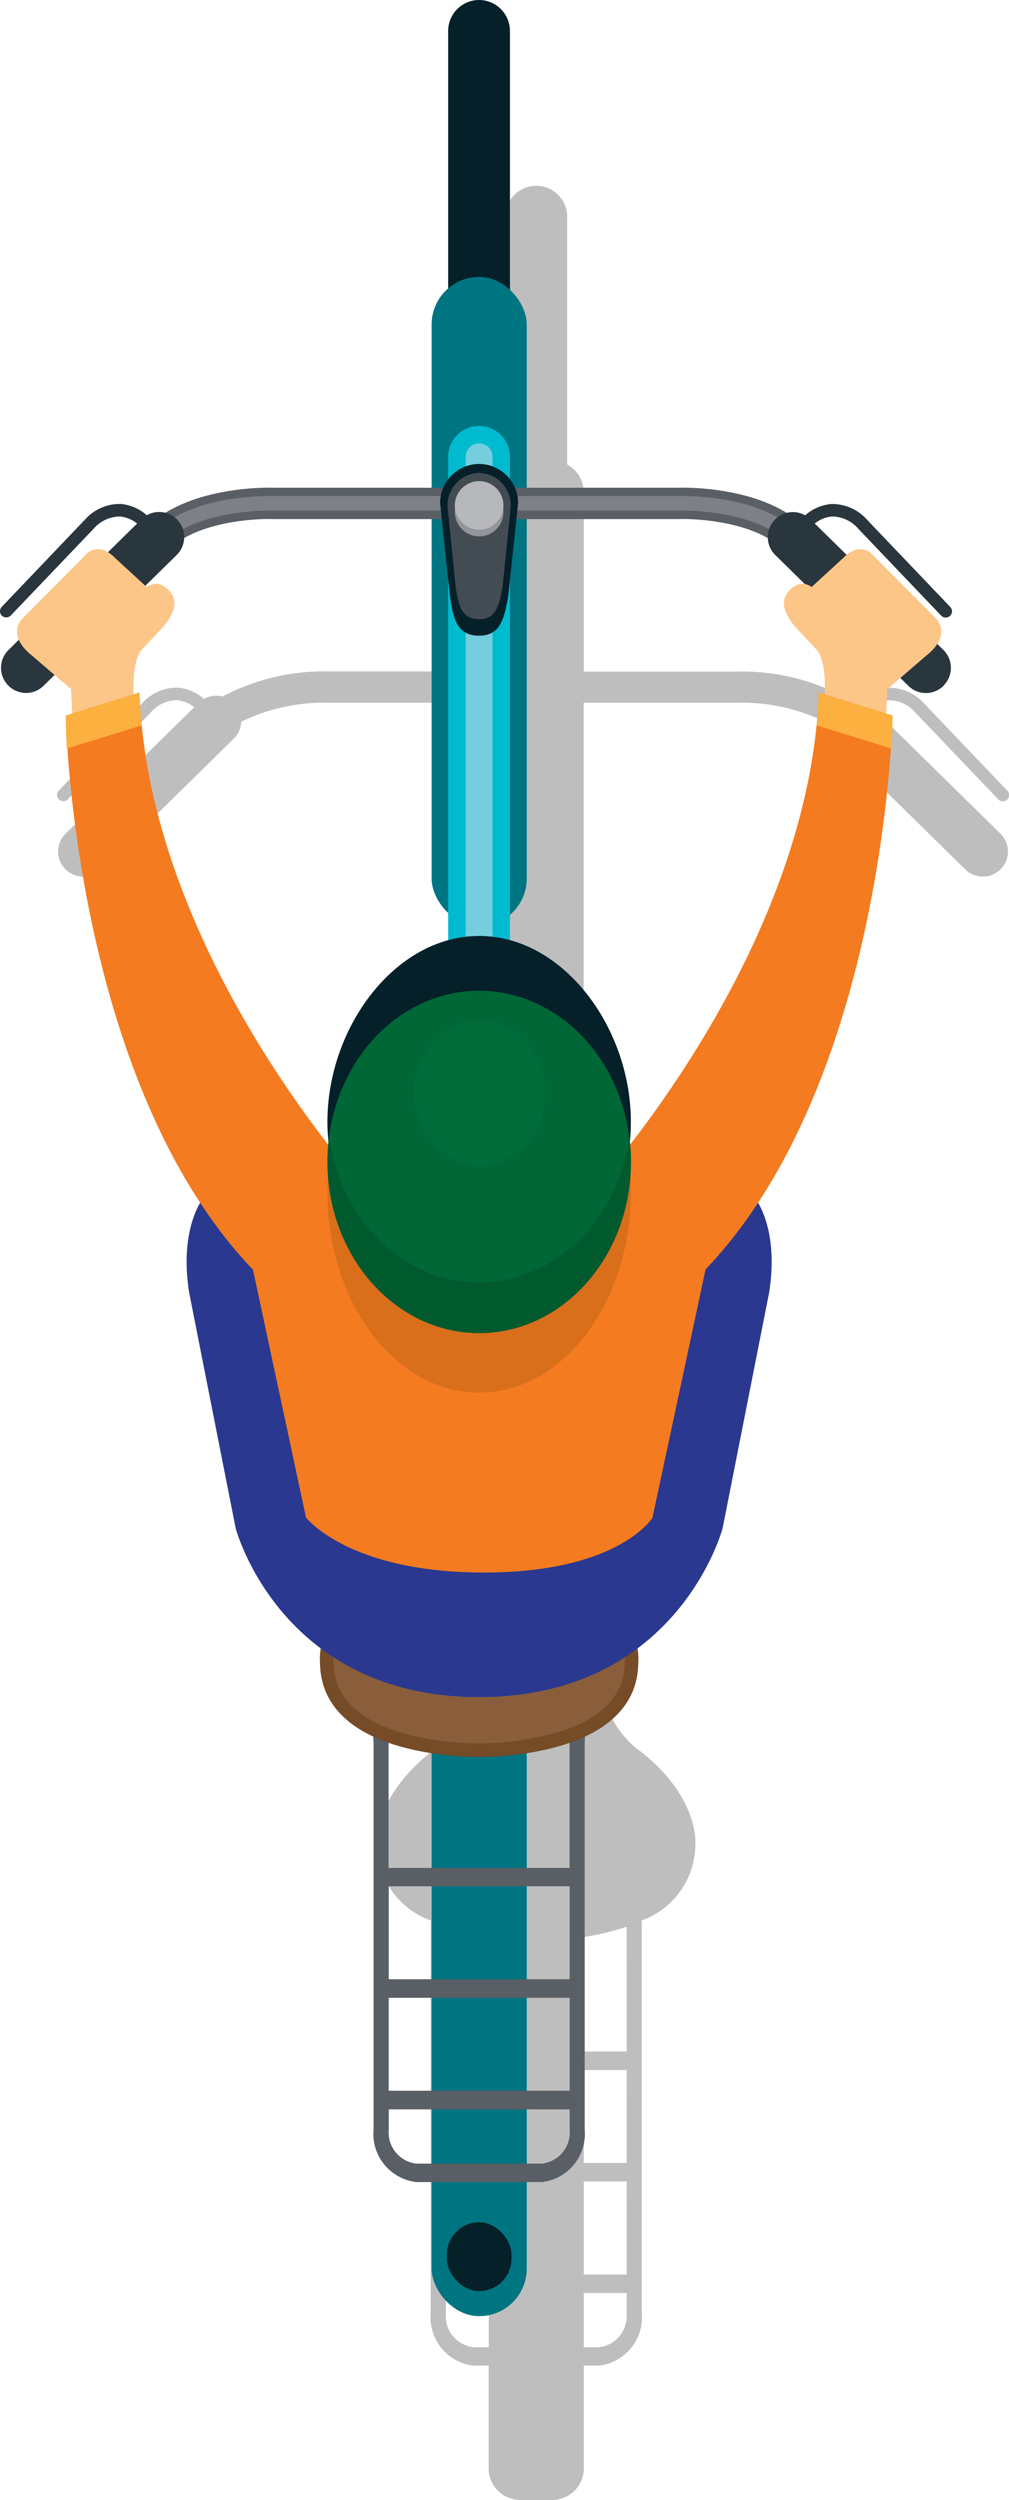
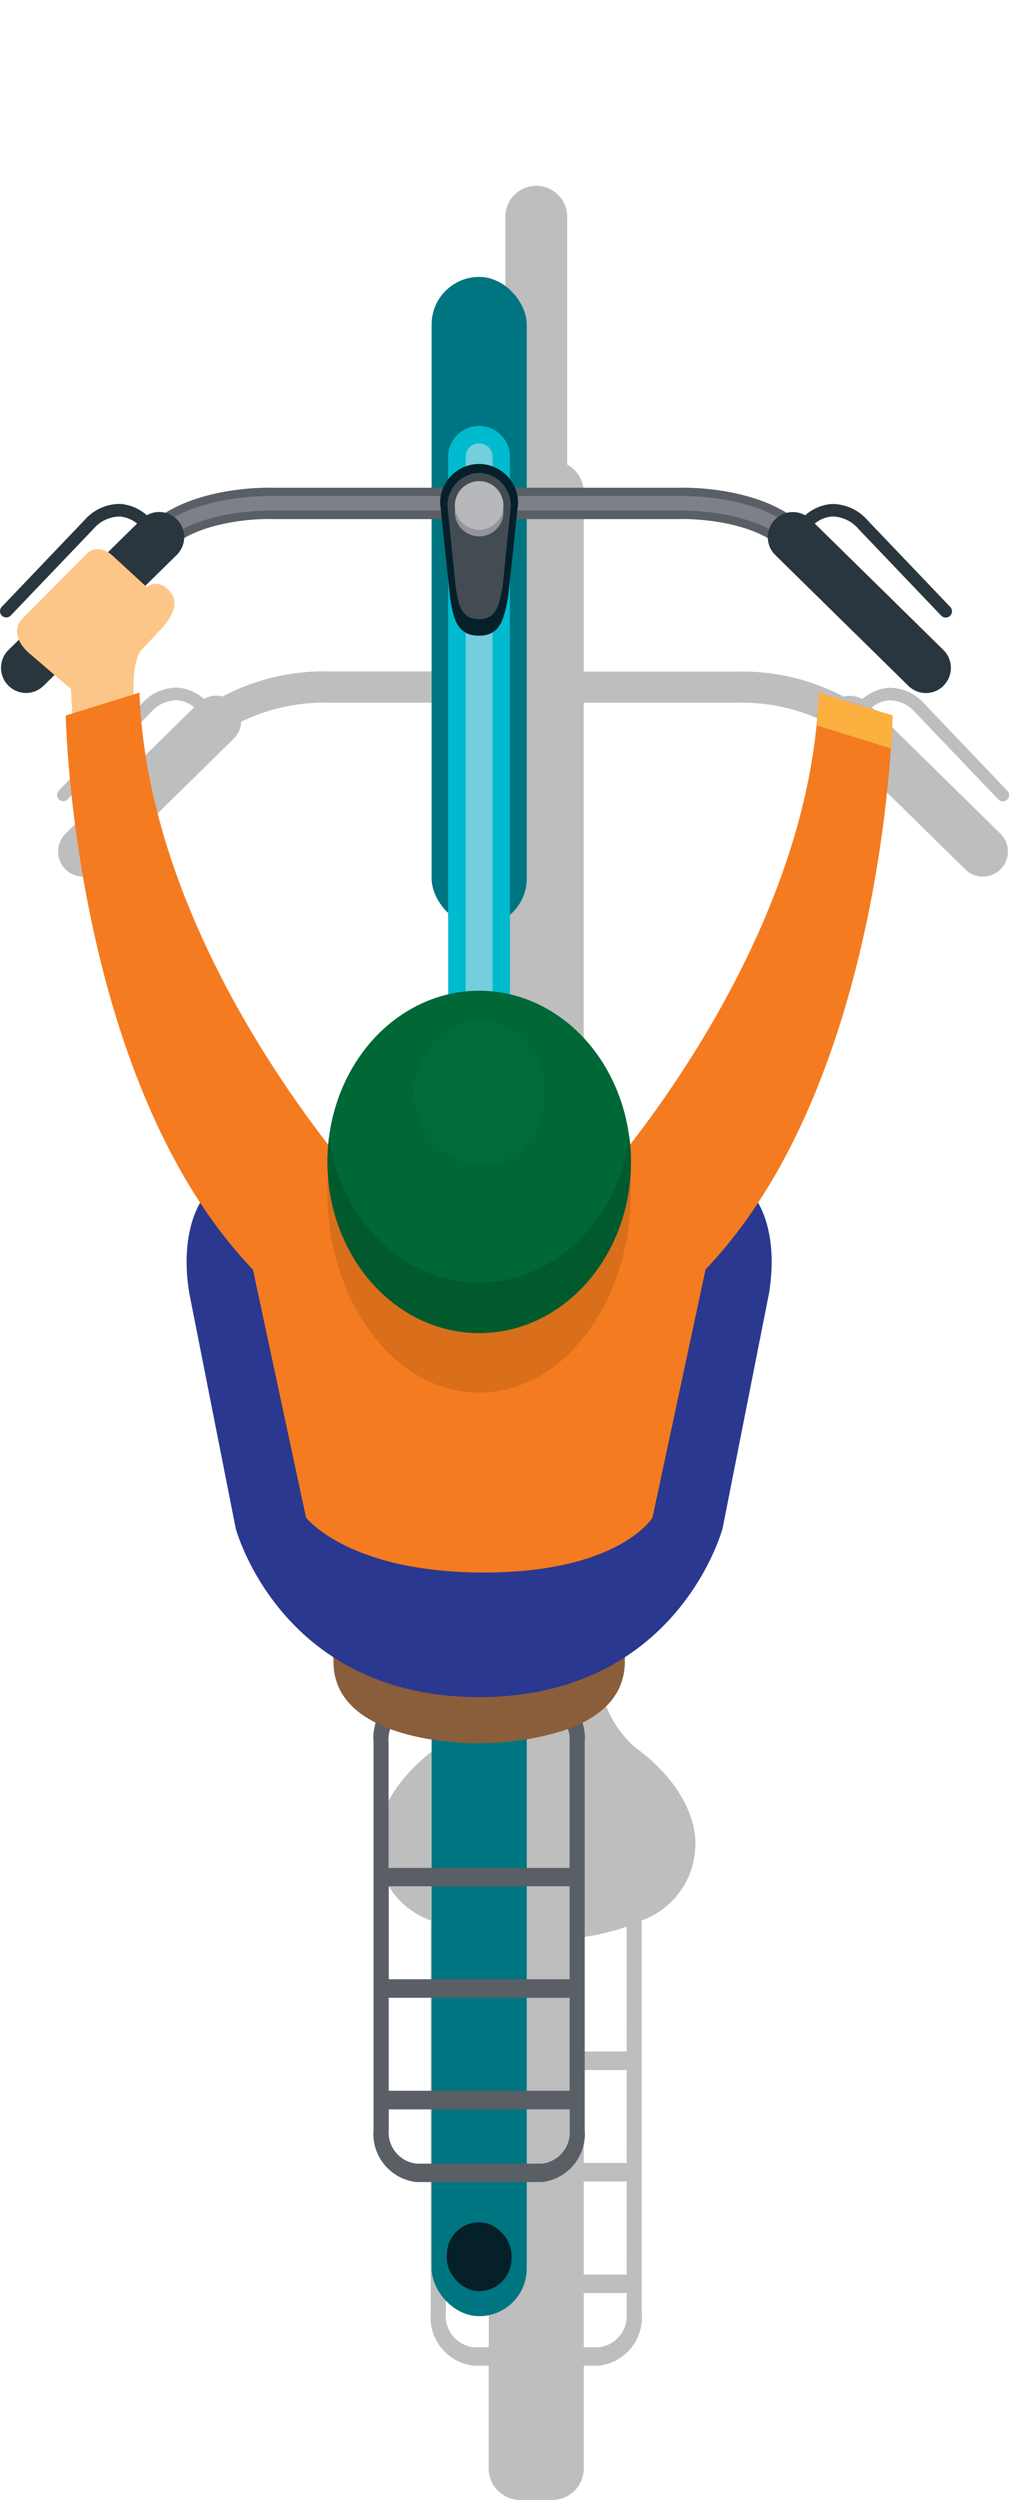
<svg xmlns="http://www.w3.org/2000/svg" width="55.388" height="137.18" viewBox="0 0 55.388 137.18">
  <defs>
    <linearGradient id="linear-gradient" x1="58.04" y1="-13.139" x2="58.04" y2="-12.492" gradientUnits="objectBoundingBox">
      <stop offset="0" stop-color="#a67959" />
      <stop offset="0.39" stop-color="#9e7151" />
      <stop offset="1" stop-color="#8a5d3b" />
    </linearGradient>
  </defs>
  <g id="Layer_1" transform="translate(-0.001)">
    <g id="グループ_575" data-name="グループ 575" transform="translate(0.001)">
      <path id="パス_437" data-name="パス 437" d="M50.084,45.97a1.752,1.752,0,0,1,.942-.386,1.924,1.924,0,0,1,1.451.678l4.545,4.761a.343.343,0,1,0,.5-.474l-4.55-4.767a2.567,2.567,0,0,0-1.989-.883,2.506,2.506,0,0,0-1.427.62,1.376,1.376,0,0,0-1.018-.135A12.037,12.037,0,0,0,42.58,44.01H34.268V34.167a1.739,1.739,0,0,0-.912-1.521V18.936a1.7,1.7,0,0,0-3.392,0v13.7a1.728,1.728,0,0,0-.912,1.521V44H20.389a12.037,12.037,0,0,0-5.954,1.374,1.38,1.38,0,0,0-1.018.135,2.488,2.488,0,0,0-1.427-.62A2.559,2.559,0,0,0,10,45.777l-4.55,4.767a.337.337,0,0,0,.012.485.343.343,0,0,0,.485-.012l4.545-4.761a1.915,1.915,0,0,1,1.451-.678,1.752,1.752,0,0,1,.942.386L5.825,52.9A1.375,1.375,0,0,0,7.75,54.866l7.305-7.177a1.357,1.357,0,0,0,.409-.93,10.458,10.458,0,0,1,4.884-1.041h8.7V66.336a1.739,1.739,0,0,0,.912,1.521v21.46c-1.889,2.223-1.527,8.171-1.527,8.171,0,4.159-2.421,5.709-2.421,5.709-3.387,2.614-3.094,5.223-3.094,5.223a4.448,4.448,0,0,0,2.96,4.123c-.006.094-.012.187-.012.287v21.249a2.665,2.665,0,0,0,2.351,2.889h.831v5.644a1.732,1.732,0,0,0,1.725,1.725h1.772a1.732,1.732,0,0,0,1.725-1.725v-5.644H35.1a2.662,2.662,0,0,0,2.351-2.889V112.829a2.348,2.348,0,0,0-.012-.287,4.449,4.449,0,0,0,2.954-4.123s.292-2.614-3.094-5.223c0,0-2.421-1.55-2.421-5.709,0,0,.363-5.942-1.527-8.171V67.856a1.728,1.728,0,0,0,.912-1.521V45.718h8.346a10.466,10.466,0,0,1,4.89,1.041,1.383,1.383,0,0,0,.409.93l7.305,7.177A1.375,1.375,0,0,0,57.138,52.9l-7.06-6.937ZM29.051,113.449v6.282H26.694v-6.849A12.859,12.859,0,0,0,29.051,113.449Zm-2.357,12.394v-5.1h2.357v5.1Zm2.357,1.018v5.1H26.694v-5.1Zm-.831,9.1a1.721,1.721,0,0,1-1.521-1.872v-1.105h2.357v2.977h-.831Zm8.4-1.872a1.729,1.729,0,0,1-1.521,1.872h-.831v-2.977h2.357v1.105Zm0-2.123H34.268v-5.1h2.357Zm0-6.118H34.268v-5.1h2.357Zm0-6.118H34.268v-6.282a13.354,13.354,0,0,0,2.357-.567Z" transform="translate(-2.223 -7.156)" fill="#bfbebf" />
      <g id="グループ_567" data-name="グループ 567">
        <g id="グループ_561" data-name="グループ 561" transform="translate(17.557)">
-           <path id="パス_438" data-name="パス 438" d="M43.766,0a1.7,1.7,0,0,0-1.7,1.7V17.243a1.7,1.7,0,1,0,3.392,0V1.7A1.7,1.7,0,0,0,43.766,0Z" transform="translate(-35.022)" fill="#052029" />
          <rect id="長方形_454" data-name="長方形 454" width="5.223" height="35.626" rx="2.612" transform="translate(6.136 15.195)" fill="#007582" />
          <rect id="長方形_455" data-name="長方形 455" width="5.223" height="35.626" rx="2.612" transform="translate(6.136 91.471)" fill="#007582" />
          <rect id="長方形_456" data-name="長方形 456" width="3.55" height="3.778" rx="1.775" transform="translate(6.972 121.944)" fill="#052029" />
          <g id="グループ_559" data-name="グループ 559" transform="translate(7.048 23.372)">
            <path id="パス_439" data-name="パス 439" d="M43.766,39.96a1.7,1.7,0,0,0-1.7,1.7v68.3a1.7,1.7,0,0,0,3.392,0v-68.3A1.7,1.7,0,0,0,43.766,39.96Z" transform="translate(-42.07 -39.96)" fill="#00bbd0" />
            <path id="パス_440" data-name="パス 440" d="M44.447,111.366a.738.738,0,0,1-.737-.737V42.337a.737.737,0,0,1,1.474,0v68.3a.738.738,0,0,1-.737.737Z" transform="translate(-42.751 -40.641)" fill="#75cedd" />
          </g>
          <path id="パス_441" data-name="パス 441" d="M44.3,158.51H37.411A2.662,2.662,0,0,0,35.06,161.4v21.249a2.665,2.665,0,0,0,2.351,2.889H44.3a2.662,2.662,0,0,0,2.351-2.889V161.4A2.665,2.665,0,0,0,44.3,158.51Zm-6.884,1.018H44.3a1.721,1.721,0,0,1,1.521,1.872v6.9H35.885v-6.9a1.729,1.729,0,0,1,1.521-1.872Zm-1.521,14.88v-5.1h9.931v5.1Zm9.931,1.018v5.1H35.891v-5.1Zm-1.521,9.1H37.417a1.721,1.721,0,0,1-1.521-1.872v-1.105h9.931v1.105a1.729,1.729,0,0,1-1.521,1.872Z" transform="translate(-32.112 -65.799)" fill="#595f65" />
          <g id="グループ_560" data-name="グループ 560" transform="translate(0 71.257)">
-             <path id="パス_442" data-name="パス 442" d="M44.408,136.534s-2.421-1.55-2.421-5.709c0,0,.55-9-3.223-9s-3.223,9-3.223,9c0,4.159-2.421,5.709-2.421,5.709-3.387,2.614-3.094,5.223-3.094,5.223,0,5.416,8.738,5.223,8.738,5.223s8.738.193,8.738-5.223C47.5,141.757,47.794,139.143,44.408,136.534Z" transform="translate(-30.019 -121.83)" fill="#754c27" />
            <path id="パス_443" data-name="パス 443" d="M39.181,146.765c-.807,0-7.884-.129-7.884-4.48V142.2c-.012-.082-.164-2.252,2.79-4.539.333-.228,2.726-2.018,2.726-6.311-.1-1.667-.035-6.223,1.427-7.773a1.4,1.4,0,0,1,2.106,0c1.462,1.55,1.527,6.1,1.427,7.726,0,4.334,2.392,6.13,2.726,6.358,2.954,2.287,2.8,4.515,2.79,4.539v.082c0,1.766-1.158,3.047-3.427,3.8a15.621,15.621,0,0,1-4.457.678Z" transform="translate(-30.548 -122.357)" fill="#8a5d3b" />
            <path id="パス_444" data-name="パス 444" d="M39.714,146.547c-.292,0-7.136-.041-7.136-3.732v-.123c-.012-.094-.1-1.9,2.5-3.907.474-.322,3.018-2.3,3.018-6.9-.14-2.357.152-6.118,1.222-7.258a.65.65,0,0,1,1.018,0c1.076,1.141,1.363,4.884,1.228,7.171,0,4.691,2.538,6.668,3.047,7.019,2.533,1.959,2.474,3.8,2.468,3.872v.088c-.006,1.474-.959,2.486-2.919,3.135a14.769,14.769,0,0,1-4.223.638h-.222Z" transform="translate(-31.08 -122.889)" fill="url(#linear-gradient)" />
          </g>
        </g>
        <g id="グループ_566" data-name="グループ 566" transform="translate(0 25.46)">
          <g id="グループ_563" data-name="グループ 563" transform="translate(0 1.3)">
            <g id="グループ_562" data-name="グループ 562" transform="translate(0.83)">
              <path id="パス_445" data-name="パス 445" d="M44.7,47.839c-2.375-2.234-6.732-2.088-6.884-2.082H15.621c-.152-.006-4.51-.152-6.884,2.082L1.42,55.028l1.2,1.228L9.93,49.079c1.527-1.439,4.6-1.644,5.656-1.6H37.847c1.053-.041,4.129.164,5.656,1.6l7.305,7.177,1.2-1.228L44.7,47.839Z" transform="translate(-1.42 -45.753)" fill="#595f65" />
              <path id="パス_446" data-name="パス 446" d="M2.54,55.36l6.984-6.867c1.924-1.813,5.3-1.954,6.3-1.954H38.54c.988,0,4.369.14,6.305,1.959l6.978,6.861-.556.567L44.3,49.073c-1.8-1.69-5.322-1.737-5.714-1.737H15.788c-.4,0-3.919.047-5.709,1.731L3.1,55.927Z" transform="translate(-1.885 -46.08)" fill="#7d8086" />
            </g>
            <path id="パス_447" data-name="パス 447" d="M81.717,57.241a1.377,1.377,0,0,0-.018-1.948l-7.06-6.937a1.752,1.752,0,0,1,.942-.386,1.924,1.924,0,0,1,1.451.678l4.545,4.761a.343.343,0,0,0,.5-.474l-4.55-4.767a2.567,2.567,0,0,0-1.989-.883,2.506,2.506,0,0,0-1.427.62,1.376,1.376,0,0,0-1.638,2.182l7.305,7.177a1.37,1.37,0,0,0,1.942-.018Z" transform="translate(-29.913 -46.388)" fill="#29363d" />
            <path id="パス_448" data-name="パス 448" d="M.451,57.237A1.377,1.377,0,0,1,.468,55.29l7.06-6.937a1.752,1.752,0,0,0-.942-.386,1.924,1.924,0,0,0-1.451.678L.591,53.4a.348.348,0,0,1-.485.012.348.348,0,0,1-.012-.485l4.55-4.767a2.567,2.567,0,0,1,1.989-.883,2.506,2.506,0,0,1,1.427.62A1.376,1.376,0,0,1,9.7,50.078L2.393,57.255a1.37,1.37,0,0,1-1.942-.018Z" transform="translate(-0.001 -46.384)" fill="#29363d" />
          </g>
          <g id="グループ_565" data-name="グループ 565" transform="translate(24.161)">
            <path id="パス_449" data-name="パス 449" d="M43.451,52.953h0c-1.176,0-1.415-.86-1.6-2.141l-.544-5.141a2.145,2.145,0,0,1,2.141-2.141h0a2.145,2.145,0,0,1,2.141,2.141l-.544,5.141C44.831,51.982,44.632,52.953,43.451,52.953Z" transform="translate(-41.31 -43.53)" fill="#052029" />
            <path id="パス_450" data-name="パス 450" d="M43.737,52.4h0c-.953,0-1.146-.731-1.293-1.825L42,46.2a1.784,1.784,0,0,1,1.737-1.825h0A1.788,1.788,0,0,1,45.474,46.2L45.03,50.58c-.175.994-.339,1.825-1.293,1.825Z" transform="translate(-41.596 -43.883)" fill="#444c53" />
            <g id="グループ_564" data-name="グループ 564" transform="translate(0.807 0.942)">
              <circle id="楕円形_10" data-name="楕円形 10" cx="1.334" cy="1.334" r="1.334" transform="translate(0 0.363)" fill="#93959a" />
              <circle id="楕円形_11" data-name="楕円形 11" cx="1.334" cy="1.334" r="1.334" fill="#b7b8bb" />
            </g>
          </g>
        </g>
      </g>
      <g id="グループ_574" data-name="グループ 574" transform="translate(0.931 30.133)">
        <path id="パス_451" data-name="パス 451" d="M33.574,138.808c10.926,0,13.365-9.265,13.365-9.265l2.55-12.914c.532-3.281-.485-5.691-2.041-6.264a6.519,6.519,0,0,0-3.96,0H23.66a6.519,6.519,0,0,0-3.96,0c-1.556.573-2.574,2.983-2.041,6.264l2.55,12.914S22.648,138.808,33.574,138.808Z" transform="translate(-8.203 -75.815)" fill="#2a3890" />
        <g id="グループ_572" data-name="グループ 572">
          <path id="パス_452" data-name="パス 452" d="M45.673,127.708l2.913-13.61c0-5.071-5.592-7.048-12.423-7.048S23.74,109.027,23.74,114.1l2.913,13.61s2.316,3.018,9.762,3.018,9.265-3.018,9.265-3.018Z" transform="translate(-10.786 -74.57)" fill="#f47b1f" />
          <g id="グループ_569" data-name="グループ 569">
            <path id="パス_453" data-name="パス 453" d="M4.679,61.585,4.557,59.2,2.4,57.345s-1.322-.953-.579-1.948L5.463,51.73s.632-.614,1.491.252L8.715,53.6s.643-.561,1.328.31S9.4,56.017,9.4,56.017l-.93.994s-.661.456-.433,3.147L4.685,61.585Z" transform="translate(-1.593 -51.519)" fill="#fdc689" />
            <g id="グループ_568" data-name="グループ 568" transform="translate(2.677 7.873)">
              <path id="パス_454" data-name="パス 454" d="M23.056,92.762S10.75,79.667,10.217,64.98L6.17,66.238s.4,22.512,12.177,32.175l4.708-5.65Z" transform="translate(-6.17 -64.98)" fill="#f47b1f" />
-               <path id="パス_455" data-name="パス 455" d="M10.217,64.98,6.17,66.238s0,.667.058,1.813l4.106-1.269c-.053-.591-.094-1.193-.111-1.8Z" transform="translate(-6.17 -64.98)" fill="#fbb03f" />
            </g>
          </g>
          <g id="グループ_571" data-name="グループ 571" transform="translate(31.179)">
-             <path id="パス_456" data-name="パス 456" d="M79.129,61.585l.123-2.381,2.158-1.86s1.328-.953.579-1.948L78.345,51.73s-.632-.614-1.491.252L75.093,53.6s-.643-.561-1.322.31.643,2.111.643,2.111l.93.994s.661.456.433,3.147l3.351,1.427Z" transform="translate(-62.652 -51.519)" fill="#fdc689" />
            <g id="グループ_570" data-name="グループ 570" transform="translate(0 7.873)">
              <path id="パス_457" data-name="パス 457" d="M54.9,92.762s12.306-13.1,12.838-27.782l4.047,1.258s-.4,22.512-12.177,32.175L54.9,92.762Z" transform="translate(-54.9 -64.98)" fill="#f47b1f" />
              <path id="パス_458" data-name="パス 458" d="M76.767,64.98l4.047,1.258s0,.667-.058,1.813L76.65,66.781c.053-.591.094-1.193.111-1.8Z" transform="translate(-63.929 -64.98)" fill="#fbb03f" />
            </g>
          </g>
          <path id="パス_459" data-name="パス 459" d="M47.388,107.142c0,6.089-3.726,11.025-8.329,11.025s-8.329-4.936-8.329-11.025,3.726-6.562,8.329-6.562S47.388,101.054,47.388,107.142Z" transform="translate(-13.688 -71.885)" fill="#d96e1b" />
        </g>
        <g id="グループ_573" data-name="グループ 573" transform="translate(17.042 21.226)">
-           <path id="パス_460" data-name="パス 460" d="M47.388,98.01c0,5.188-3.726,9.393-8.329,9.393S30.73,103.2,30.73,98.01s3.726-10.2,8.329-10.2S47.388,92.823,47.388,98.01Z" transform="translate(-30.73 -87.81)" fill="#052029" />
          <ellipse id="楕円形_12" data-name="楕円形 12" cx="8.329" cy="9.393" rx="8.329" ry="9.393" transform="translate(0 3.006)" fill="#006737" />
          <path id="パス_461" data-name="パス 461" d="M46.022,99.643a3.843,3.843,0,0,1-3.591,4.053,4.083,4.083,0,0,1,0-8.107A3.843,3.843,0,0,1,46.022,99.643Z" transform="translate(-34.097 -91.04)" fill="#006c3a" />
          <path id="パス_462" data-name="パス 462" d="M39.063,114.637c-4.182,0-7.639-3.474-8.235-8.007a10.914,10.914,0,0,0-.088,1.392c0,5.188,3.726,9.393,8.329,9.393s8.329-4.205,8.329-9.393a9.937,9.937,0,0,0-.094-1.392c-.6,4.527-4.053,8.007-8.235,8.007Z" transform="translate(-30.734 -95.622)" fill="#005a2e" />
        </g>
      </g>
    </g>
  </g>
</svg>